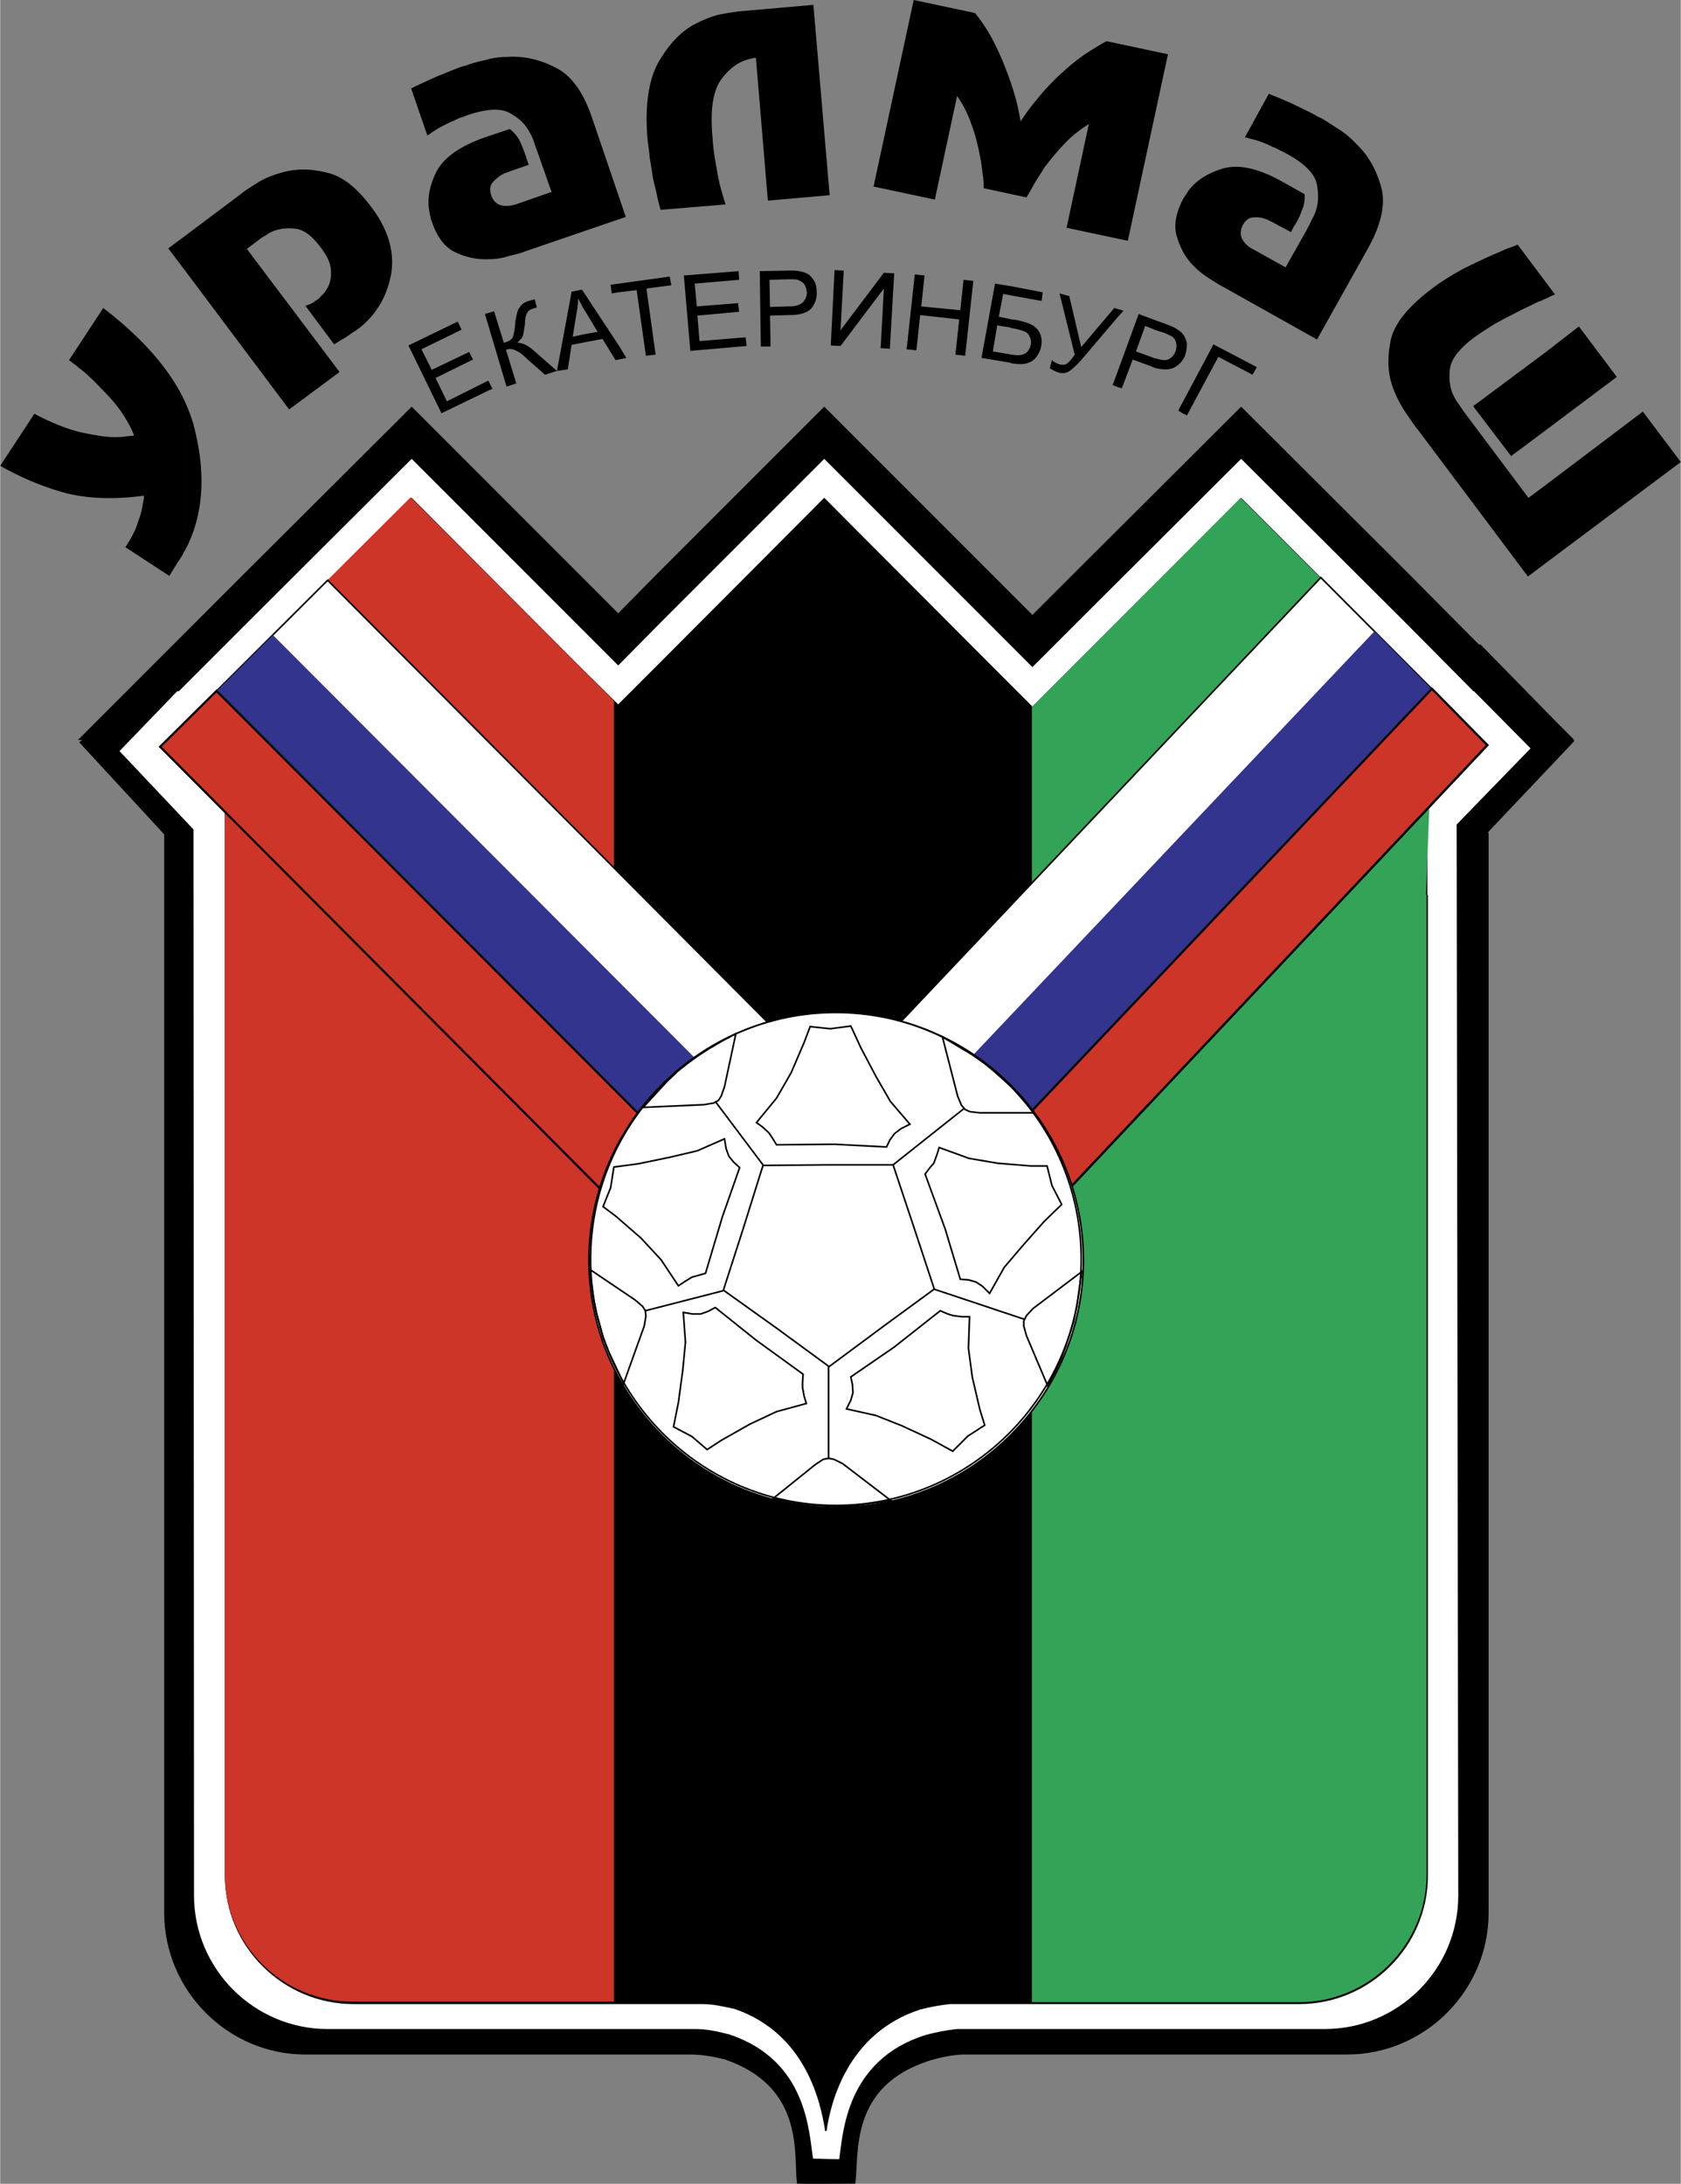
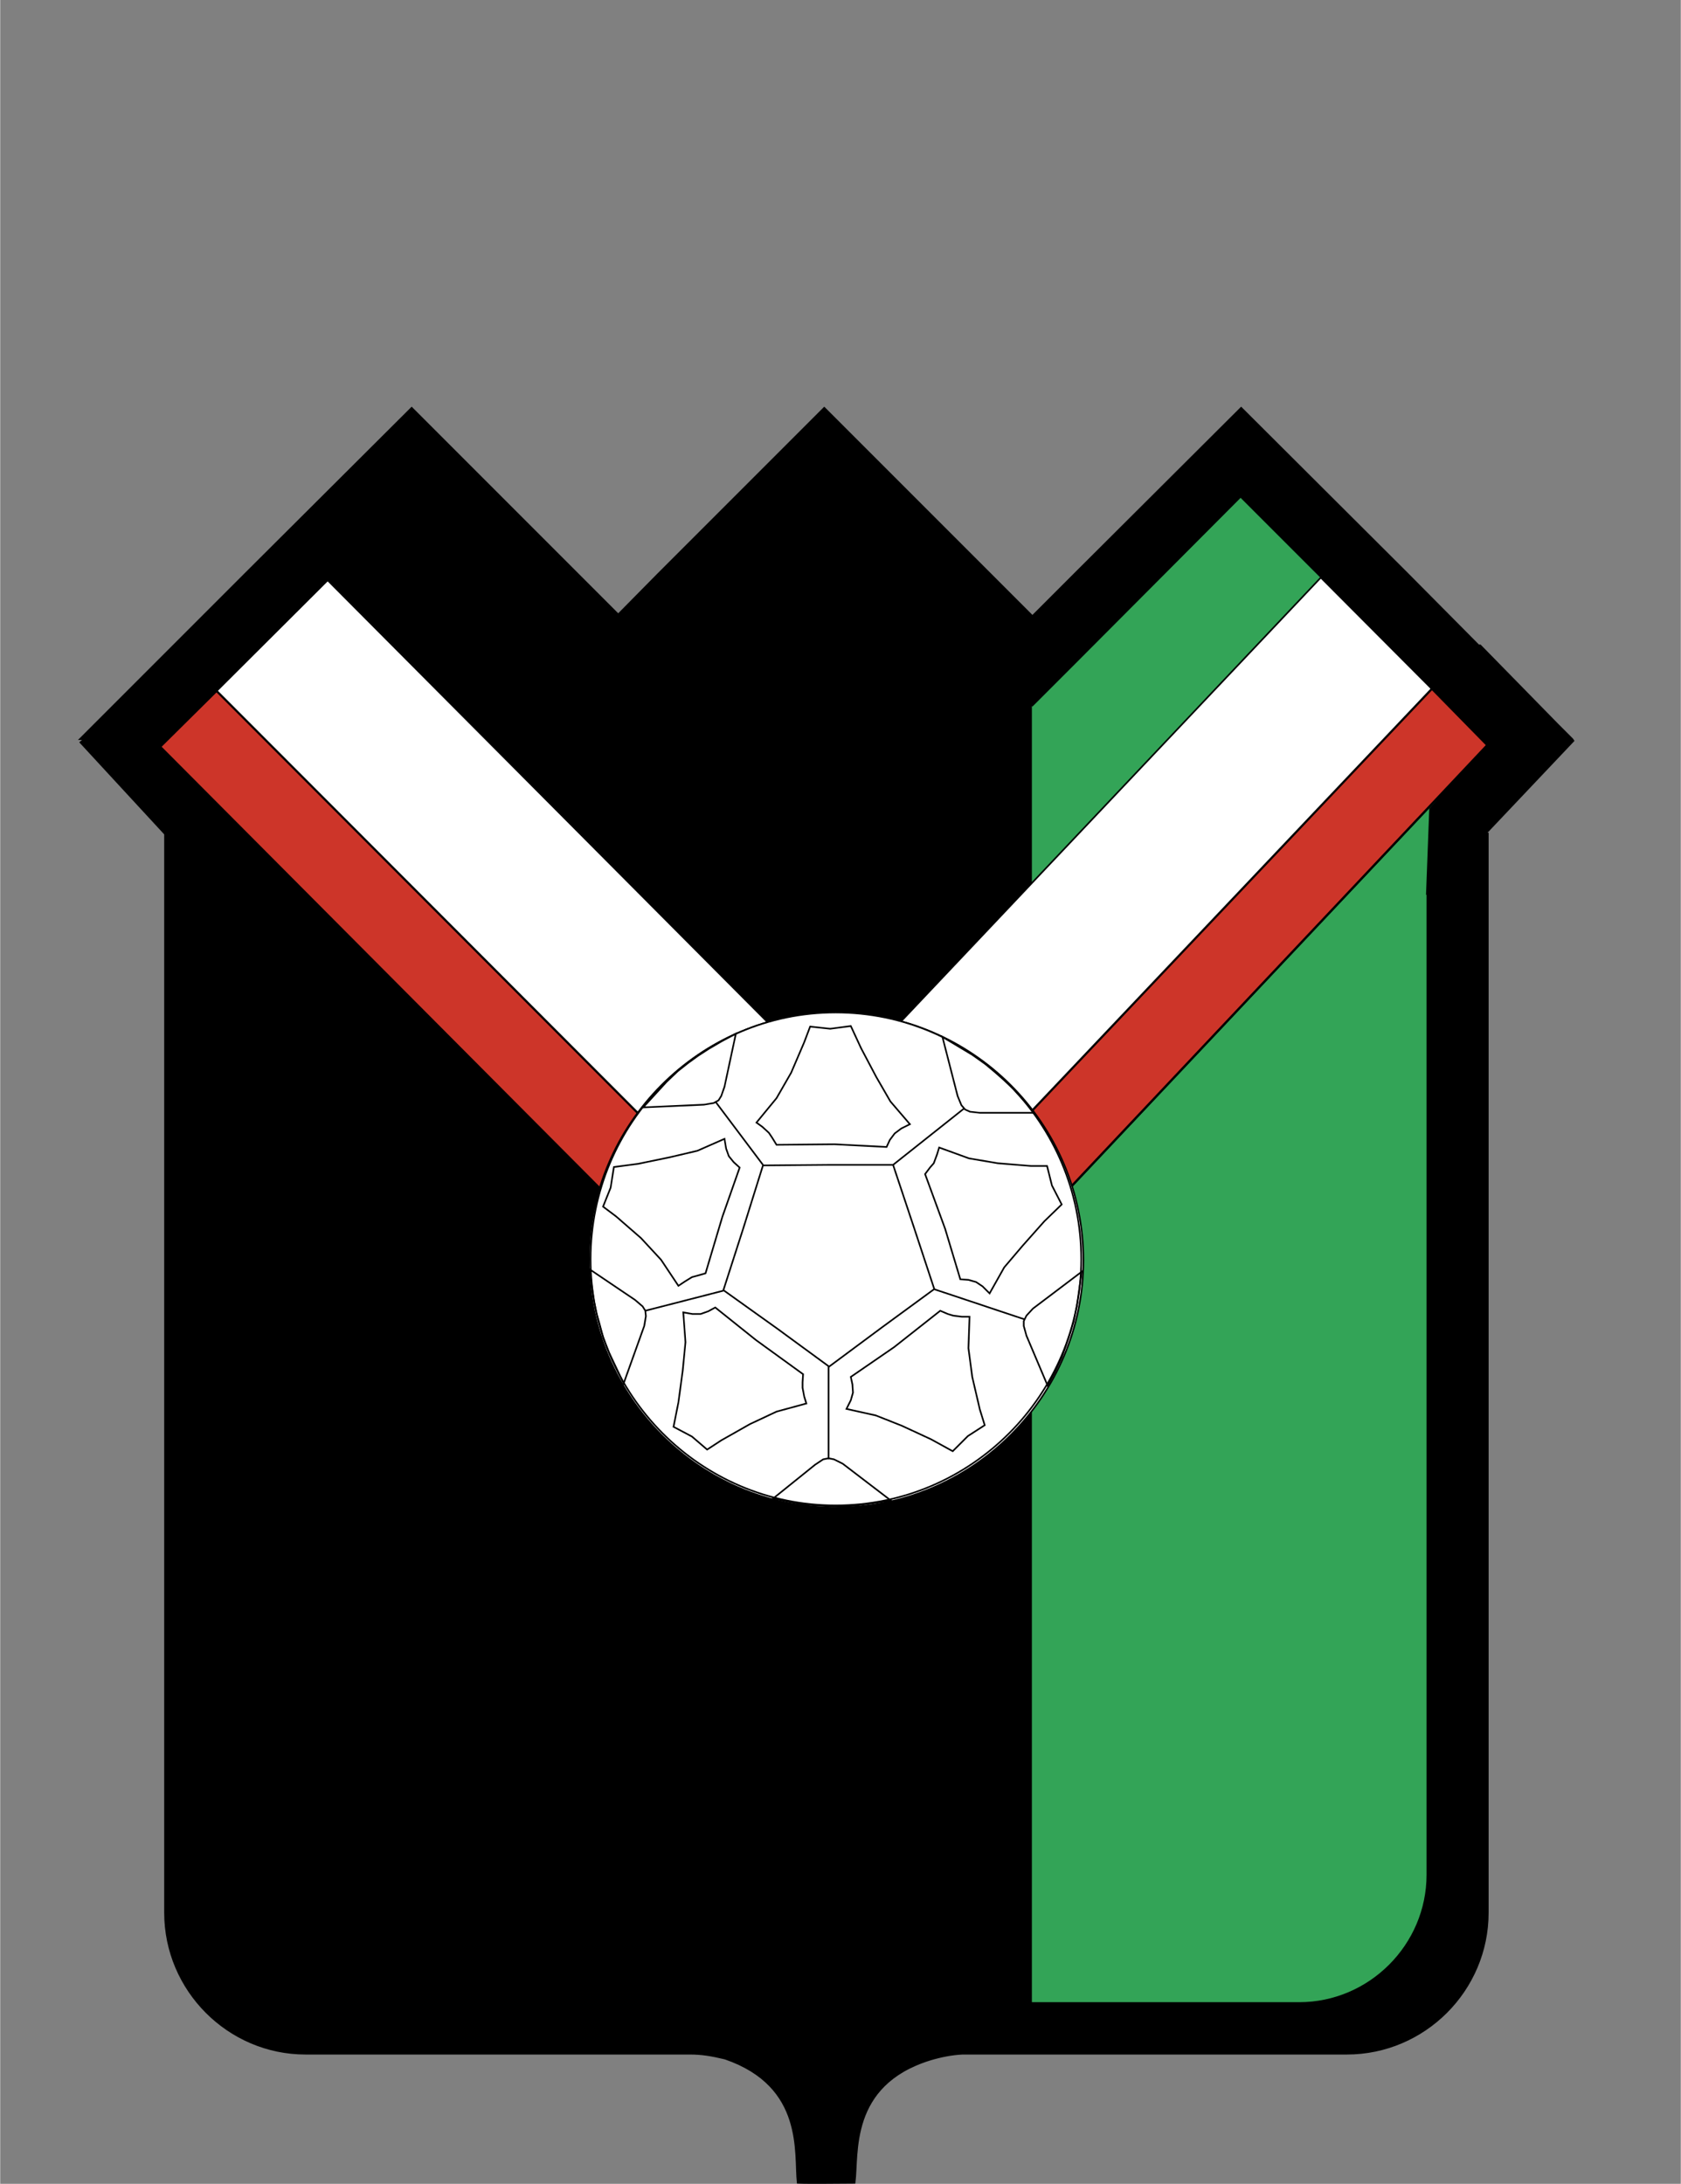
<svg xmlns="http://www.w3.org/2000/svg" width="1925" height="2500" viewBox="0 0 162.548 211.152">
  <rect x="0" y="0" width="162.548" height="211.152" fill="#808080" stroke="none" />
  <path d="M29.521 198.571h37.176c1.153 0 2.098.157 3.409.472 7.76 2.674 6.711 9.175 7.026 12.008 1.154.051 4.352 0 5.506 0 .367-2.779-.629-9.439 7.289-11.903 1.048-.315 2.097-.524 3.146-.577h37.176c7.499 0 13.633-6.135 13.633-13.633V80.593h-.209l8.494-8.967-.105-.158L150.594 70l-7.446-7.603h-.158l-6.921-6.974-16.044-15.993-16.045 15.993-4.143 4.143-4.142-4.143-15.993-15.992-15.994 15.992-3.933 3.985-3.985-3.985-15.992-15.992-16.045 15.992L7.708 71.468h.419l-.367.314 8.18 8.861v104.293c.001 7.5 6.135 13.635 13.581 13.635z" stroke="#000" stroke-width=".157" />
-   <path d="M31.671 196.264h35.551c1.154 0 2.045.209 3.304.524 7.446 2.517 7.603 9.281 8.023 12.007 1.048 0 1.572.053 2.674.053.367-2.674.681-9.596 8.285-12.008.997-.262 1.992-.472 3.041-.577H128.1c7.183 0 13.003-5.82 13.003-13.003l-.158-103.507 7.184-7.394-5.558-5.61h-.053l-6.449-6.503-16.044-15.992-16.045 15.992-4.143 4.143-4.142-4.143-15.993-15.991-15.994 15.992-3.933 3.986-3.985-3.986-15.992-15.992-16.045 15.992-6.502 6.503h-.157l-5.663 5.872 7.184 7.604.052 103.035c0 7.182 5.873 13.003 13.004 13.003z" fill="#fff" stroke="#000" stroke-width=".157" />
-   <path d="M34.188 193.695h33.715c1.049 0 1.94.209 3.146.471 7.026 2.413 8.389 9.229 8.809 11.798.053 0-.105 0 0 0 .367-2.518 1.94-9.439 9.124-11.746.996-.262 1.94-.419 2.884-.523h33.768c6.816 0 12.375-5.559 12.375-12.323v-94.75h-.053v-9.019l5.769-5.61-.996-.997-6.66-6.711-16.045-16.045-16.045 16.044-4.143 4.143-4.142-4.143L79.702 48.24 63.708 64.285l-3.933 3.933-3.985-3.933L39.798 48.24 23.753 64.285l-4.405 4.404h-.053l-3.617 3.619 6.135 6.029v103.036c0 6.763 5.558 12.322 12.375 12.322z" stroke="#000" stroke-width=".157" />
-   <path d="M34.083 193.537h25.273V67.746l-3.67-3.671-15.993-15.992-16.045 15.992-4.404 4.405h-.053l-3.618 3.618 6.134 6.082v102.982c.001 6.817 5.559 12.375 12.376 12.375z" fill="#cd3529" />
  <path d="M99.784 193.589h25.851c6.764 0 12.322-5.559 12.322-12.322v-94.75h-.052l.315-8.337 5.506-6.292-1.049-.997h.053l-6.711-6.711-16.046-16.045-15.994 16.045-4.143 4.142-.052-.052v125.319z" fill="#33a457" />
  <path fill="#fff" stroke="#000" stroke-width=".157" d="M15.521 72.202l65.806 66.173 62.555-66.33-16.15-16.202-46.929 49.603-49.132-49.341z" />
-   <path fill="#33348e" d="M15.468 72.255l65.806 66.068 62.556-66.278-10.907-11.011-52.068 54.952-54.48-54.585z" />
  <path fill="#cd3529" stroke="#000" stroke-width=".21" d="M15.468 72.202l65.859 66.121 62.503-66.278-5.349-5.453-57.364 60.51-60.195-60.3z" />
  <path d="M80.803 145.769c13.213 0 23.962-10.749 23.962-23.91 0-13.213-10.75-23.962-23.962-23.962-13.109 0-23.858 10.749-23.858 23.962-.001 13.161 10.749 23.91 23.858 23.91z" fill="#fff" stroke="#000" stroke-width=".157" />
  <path d="M80.803 145.558c13.108 0 23.753-10.696 23.753-23.805 0-13.161-10.645-23.857-23.753-23.857-13.057 0-23.701 10.696-23.701 23.857 0 13.109 10.644 23.805 23.701 23.805z" fill="#fff" stroke="#000" stroke-width=".157" />
  <path fill="none" stroke="#000" stroke-width=".157" d="M80.173 132.136l-5.086-3.723-5.139-3.671 1.941-6.03 1.887-6.03 6.293-.053h6.291l1.994 5.978 1.991 6.031-5.086 3.723zM62.398 126.734l-.262-.419-.735-.628-4.352-2.937.158 1.521.21 1.468.262 1.258.314 1.101.315 1.206.577 1.468 1.415 2.989 1.993-5.559.157-.943zM69.477 106.391l.262-.42.314-.892 1.101-5.139-1.363.734-1.258.735-1.049.681-.943.682-.998.787-1.1 1.048-2.255 2.465 5.873-.262.943-.158zM93.335 107.281l.472.21.943.105h5.244l-.996-1.205-.997-1.102-.891-.839-.892-.786-.943-.787-1.259-.892-2.884-1.729 1.469 5.715.367.891zM98.998 127.731v.471l.262.945 2.045 4.825.734-1.364.629-1.364.419-1.153.367-1.102.368-1.205.314-1.521.472-3.304-4.719 3.566-.629.682zM80.12 140.997l-.524.106-.786.524-4.038 3.25 1.469.314 1.415.263 1.259.104 1.154.053 1.258.053 1.52-.106 3.304-.471-4.667-3.566-.839-.418zM62.398 126.734l7.55-1.94M80.12 132.083v9.02M73.776 112.629l-4.614-6.134M86.36 112.629l6.869-5.452M90.294 124.638l8.808 2.936M85.731 110.899l.315-.681.472-.63.629-.471.84-.419-1.888-2.203-1.364-2.36-1.468-2.779-.996-2.149-1.993.262-1.94-.21-.576 1.521-1.259 2.936-1.416 2.464-1.94 2.36.577.419.629.577.315.472.419.681 5.611-.051zM82.271 133.132l.157.734.052.786-.209.734-.419.84 2.831.629 2.517.996 2.831 1.311 2.097 1.153 1.469-1.467 1.625-1.049-.472-1.52-.734-3.147-.368-2.779.106-3.041h-.734l-.839-.105-.525-.158-.734-.315-4.456 3.514zM69.162 126.42l-.682.368-.734.261h-.786l-.892-.157.21 2.883-.262 2.727-.42 3.094-.471 2.36 1.782.943 1.468 1.259 1.364-.891 2.779-1.574 2.569-1.205 2.884-.787-.209-.681-.158-.839v-.525l.052-.786-4.561-3.304zM71.521 112.892l-.577-.524-.471-.577-.263-.735-.157-.943-2.621 1.154-2.675.629-3.041.629-2.36.314-.314 1.993-.734 1.835 1.258.944 2.412 2.098 1.94 2.097 1.678 2.517.63-.419.681-.42.577-.158.734-.209 1.626-5.454zM92.863 123.693l.785.054.735.209.629.419.682.682 1.416-2.517 1.783-2.097 2.097-2.36 1.678-1.626-.944-1.835-.472-1.887h-1.573l-3.198-.262-2.779-.472-2.885-1.049-.21.681-.313.84-.367.419-.472.629 1.94 5.296z" />
-   <path d="M149.439 54.479v-7.551l9.439-7.131 3.67 4.877-13.109 9.805zm0-12.846l6.921-5.191-3.67-4.876-3.251 2.517v7.55zm0-12.741v-1.678l.944 1.258a5.34 5.34 0 0 0-.787.367c-.051 0-.103.053-.157.053zM17.881 38.854c.419.943.786 1.94.996 2.936.997 4.195.734 7.866-.786 11.012-.053.104-.157.262-.209.42V38.854h-.001zm131.558-11.64v1.678c-.209.104-.419.209-.628.262-.63.314-1.312.628-1.94.944-.682.367-1.363.682-1.992 1.048-.42.209-.787.472-1.206.734-.42.262-.787.525-1.154.787-1.416 1.049-2.202 2.097-2.307 3.042-.105.944 0 1.835.367 2.569.157.315.315.577.524.839.157.263.367.524.524.787.052 0 .052 0 .052.053l6.135 8.18 1.625-1.207v7.551l-1.677 1.259-10.697-14.262-.052-.053a34.058 34.058 0 0 1-1.101-1.573 11.23 11.23 0 0 1-1.101-2.097c-.576-1.363-.682-2.884-.367-4.614.262-1.678 1.625-3.408 3.984-5.191.944-.734 1.993-1.363 3.041-1.94a74.3 74.3 0 0 1 2.989-1.416c.42-.158.839-.367 1.206-.524.419-.157.786-.262 1.101-.42l2.674 3.564zm0 6.869l-6.974 5.191 3.671 4.824 3.303-2.464v-7.551zM17.881 26.165l10.067 13.423 4.876-3.618-8.966-11.902 1.101-.839c.21-.157.42-.314.734-.471.262-.21.577-.367.891-.472.629-.21 1.311-.262 2.098-.158.786.158 1.52.734 2.307 1.783.681.891.996 1.625.996 2.307.053.682-.105 1.258-.367 1.678-.104.21-.262.419-.472.629-.157.157-.315.314-.419.42-.209.104-.367.262-.577.367-.157.104-.367.157-.629.262l2.779 3.723c.262-.157.576-.367.943-.577.367-.21.682-.472 1.102-.734.052 0 .104-.053.157-.105.053-.052.105-.104.157-.104 1.678-1.311 2.727-3.041 3.146-5.244.367-2.15-.262-4.352-1.94-6.554-1.416-1.888-2.831-2.988-4.352-3.304-1.469-.367-2.831-.367-4.038-.052-1.048.262-1.94.629-2.674 1.101-.734.471-1.259.787-1.468.996l-5.453 4.089v3.356h.001zM39.746 8.546a84.02 84.02 0 0 1 2.622-1.205c.786-.315 1.521-.629 2.254-.892.053 0 .158-.052.21-.052.052 0 .157-.053.209-.053.524-.209 1.101-.367 1.835-.524a7.338 7.338 0 0 1 2.149-.315c1.521-.104 3.094.21 4.614.997 1.573.734 2.779 2.412 3.618 4.928l3.25 9.543-9.805 3.356c-.367.157-.839.262-1.469.418a6.33 6.33 0 0 1-1.992.315c-1.049.052-2.098-.158-3.146-.63-1.049-.472-1.835-1.468-2.36-3.041a.994.994 0 0 1-.105-.419c-.052-.157-.105-.314-.105-.472-.262-1.258 0-2.569.682-3.932.734-1.363 2.307-2.464 4.719-3.304l2.36-.787c.472.367.787.787.996 1.206.209.472.368.892.524 1.311 0 .053 0 .104.053.104v.105l.262.734-1.678.577c-.157.053-.262.105-.419.157-.157.053-.314.105-.472.21-.367.209-.681.472-.943.787s-.262.734-.105 1.259c.157.418.419.734.839.891.472.158.943.105 1.52-.052l3.461-1.207-1.416-4.037c-.105-.262-.21-.577-.315-.891a4.682 4.682 0 0 0-.419-.891c-.419-.787-1.049-1.364-1.94-1.836-.891-.471-2.202-.367-3.985.21-.262.105-.472.209-.734.262-.262.105-.472.21-.682.314-.419.158-.786.367-1.206.577-.419.209-.839.524-1.311.839l-1.57-4.56zM73.095 5.61h-.21c-.105 0-.157.052-.209.052-1.101.209-2.045.839-2.884 1.94-.839 1.102-1.154 2.989-.892 5.716.053.997.21 1.992.42 3.094.157 1.101.472 2.202.838 3.355l-6.292.524c-.105-.472-.263-.944-.368-1.521-.104-.524-.262-1.048-.367-1.573-.105-.682-.209-1.363-.315-1.993-.052-.682-.157-1.259-.209-1.783-.262-3.198.105-5.611.996-7.288.944-1.678 2.045-2.884 3.251-3.618.944-.525 1.835-.892 2.674-1.102a28.01 28.01 0 0 1 1.94-.314l7.184-.63 1.573 18.405-5.977.526-1.153-13.79zm11.378 12.427L88.354 0l5.925 1.258c.734.892 1.416 1.94 1.992 3.146.578 1.153 1.049 2.359 1.468 3.565.211.629.42 1.312.578 1.94.157.629.262 1.207.367 1.783h.052c.524-.839 1.101-1.573 1.677-2.254.578-.734 1.154-1.311 1.73-1.888 1.154-1.101 2.203-1.94 3.094-2.517.943-.577 1.52-.944 1.783-1.049l5.925 1.259-3.88 18.038-5.925-1.258 2.15-10.016a11.614 11.614 0 0 0-2.254 1.783 28.944 28.944 0 0 0-2.045 2.412c-.315.524-.629.997-.945 1.521-.262.471-.523.943-.786 1.363l-4.142-.892c0-.419 0-.891-.105-1.416-.052-.472-.104-.996-.209-1.468-.21-1.153-.472-2.254-.892-3.355a10.637 10.637 0 0 0-1.363-2.674l-2.15 10.015-5.926-1.259zm38.226-8.966c1.048.419 1.94.786 2.674 1.153s1.468.681 2.15 1.101c.052 0 .104.052.157.052.104.052.157.105.209.105.472.315.997.629 1.625 1.049a8.368 8.368 0 0 1 1.679 1.415c1.101 1.049 1.887 2.413 2.358 4.09.472 1.626.053 3.618-1.257 5.978l-4.93 8.81-9.071-5.086c-.314-.158-.734-.42-1.311-.787a8.257 8.257 0 0 1-1.573-1.258c-.734-.735-1.258-1.679-1.572-2.727-.367-1.101-.158-2.36.629-3.828.105-.105.157-.262.262-.367.053-.105.157-.262.263-.419.787-.996 1.94-1.678 3.408-2.098 1.521-.367 3.355.053 5.611 1.312l2.149 1.206a3.115 3.115 0 0 1-.263 1.573 6.96 6.96 0 0 1-.576 1.259c-.052.051-.052.104-.052.104l-.105.105-.315.628-1.572-.838c-.105-.053-.263-.158-.42-.21-.105-.052-.262-.157-.472-.209a2.33 2.33 0 0 0-1.205-.157c-.368 0-.735.262-.997.734-.21.419-.262.839-.105 1.258.21.419.524.787 1.05 1.049l3.197 1.783 2.098-3.724v-.052c.159-.209.263-.471.42-.787.156-.314.313-.577.419-.944.263-.787.263-1.678.053-2.674-.263-.944-1.207-1.888-2.833-2.779-.209-.105-.471-.262-.734-.368-.209-.105-.419-.262-.681-.314-.367-.21-.787-.367-1.206-.524-.42-.157-.944-.262-1.468-.419l2.307-4.195zM9.963 29.782c3.775 2.884 6.45 5.926 7.918 9.072v14.368a.831.831 0 0 0-.21.367 9.018 9.018 0 0 1-.472.734l-.839 1.363-4.247-2.779c.577-.891.996-1.678 1.206-2.412.262-.682.419-1.311.472-1.783.053-.209.053-.314.105-.471v-.315c-2.727.367-5.139.315-7.393-.209C4.3 47.139 2.15 46.248 0 45.042l3.304-5.034c1.678.892 3.199 1.469 4.457 1.783 1.259.263 2.359.473 3.251.473.367 0 .734 0 1.049-.053.314-.053.629-.053.891-.105-.314-.838-.787-1.625-1.363-2.464-.577-.787-1.258-1.521-1.993-2.254-.472-.524-.944-.944-1.468-1.417a121.37 121.37 0 0 0-1.468-1.153l3.303-5.036zm7.918-6.973v3.356l-1.626-2.15 1.626-1.206zM114.36 39.956v-1.049l2.989-5.611 4.195 2.203-.419.734-3.304-1.73-3.041 5.663-.42-.21zm0-5.14c.105-.157.211-.314.263-.524.104-.367.158-.682.158-1.049a2.325 2.325 0 0 0-.315-.838c-.052-.053-.105-.105-.105-.157v2.568zm0-2.568v2.569a2.222 2.222 0 0 1-.839.734c-.419.21-.996.21-1.73.053v-.944c.524.157.892.21 1.153.104.367-.157.577-.419.734-.786a1.56 1.56 0 0 0 .053-.839 1.042 1.042 0 0 0-.42-.629c-.158-.053-.419-.209-.838-.367l-.682-.209v-.944l.892.314c.471.21.838.315 1.049.473.262.156.472.313.628.471zm0 6.659v1.049l-.419-.262.419-.787zm-2.568-7.918v.944l-1.048-.419-.892 2.465 1.729.628a.395.395 0 0 0 .21.053v.944c-.157-.053-.314-.104-.524-.209l-1.731-.63-1.049 2.779-.367-.104v-1.625l1.992-5.454 1.68.628zm-3.671-.367l.524-.577-.524-.157v.734zm0-.734v.734l-3.565 4.195c-.524.577-.944.944-1.206 1.101-.263.158-.577.21-.997.105-.262-.105-.523-.209-.838-.419l.209-.787c.209.21.472.315.734.419.262.053.472.053.682-.053.158-.104.472-.419.786-.891l-1.468-5.925.944.262 1.153 4.93 3.198-3.776.368.105zm0 5.925l-.524 1.416.524.21v-1.626zm-10.277-.681v-.839h.052c.525.104.943.052 1.206-.105.315-.157.472-.472.577-.838.053-.315 0-.577-.104-.787a.864.864 0 0 0-.524-.523c-.262-.105-.628-.21-1.206-.315v-.838l.472.052c.629.157 1.101.263 1.468.472.367.21.629.472.786.839a2 2 0 0 1 .105 1.258 2.175 2.175 0 0 1-.419.943 1.463 1.463 0 0 1-.839.63c-.368.155-.84.155-1.574.051zm0-6.555v-.892l2.989.576-.104.839-2.885-.523zm0-.891v.892l-.839-.158-.419 2.202 1.258.263v.838c-.052 0-.105 0-.105-.053l-1.31-.209-.419 2.517 1.835.314v.839c-.052 0-.105 0-.105-.053l-2.83-.473 1.31-7.183 1.624.264zm-21.603 2.779v-.839h.104c.63 0 .997-.157 1.259-.367.262-.263.419-.577.419-.997-.052-.314-.105-.576-.262-.786-.158-.21-.368-.314-.63-.42-.104-.052-.419-.052-.839-.052h-.052v-.839c.472 0 .839 0 .997.052.367.053.681.157.944.314.209.157.418.419.577.682.157.314.209.628.209.996.053.629-.157 1.153-.524 1.625-.419.42-1.101.63-2.098.63h-.104v.001zm4.457-4.353l.892.053-.315 5.768 4.195-5.558.997.052-.419 7.289-.892-.053.315-5.768-4.195 5.558-.943-.052.365-7.289zm6.973 7.656l.787-7.236.943.105-.314 2.988 3.775.367.314-2.937.944.105-.786 7.235-.945-.104.367-3.408-3.775-.419-.367 3.408-.943-.104zm-11.43-7.603v.839l-1.835.052.053 2.623 1.783-.053v.839l-1.783.052.052 2.989h-.943l-.105-7.289 2.727-.052h.051zm-16.412 8.599v-1.363l.734 1.206-.734.157zm0-6.502l1.73-.209.891 6.344.944-.104-.892-6.397 2.412-.314-.157-.839-4.929.683v.836h.001zm6.921 5.663l-.629-7.288 5.296-.42.052.838-4.299.368.209 2.202 3.985-.314.104.838-4.037.367.209 2.465 4.457-.367.104.839-5.451.472zm-6.921-6.501v.838l-.682.105-.105-.839.787-.104zm0 5.977v1.363l-.314.053-1.259-2.044-1.678.314V32.3l1.206-.21-1.102-1.835c-.052-.053-.052-.105-.104-.157v-1.626l3.251 4.929zm-12.585 3.461l.367.734-.367.157v-.891zm9.334-8.39v1.626c-.315-.525-.524-.944-.682-1.259 0 .472-.052.943-.157 1.468l-.367 2.254 1.206-.262v.786l-1.311.263-.367 2.36-1.049.157 1.416-7.656.996-.209.315.472zm-9.334 3.093l1.73 5.821.944-.315-.997-3.25c.314-.105.629-.105.892.052.314.105.681.367 1.153.839l1.731 1.521 1.153-.367-2.15-1.887c-.629-.577-1.207-.839-1.678-.839.158-.157.315-.314.472-.524.105-.209.158-.629.263-1.312 0-.523.105-.891.209-1.048.105-.21.262-.315.577-.42.052 0 .104-.053.209-.053.052-.051.158-.051.158-.051l-.21-.787c-.053 0-.21.052-.577.157-.262.053-.525.21-.734.419-.158.21-.314.419-.367.629-.052.21-.157.577-.209 1.102-.053.734-.157 1.153-.262 1.415-.157.209-.419.367-.839.472l-.944-3.041-.524.157v1.31zm-4.562 8.391l-3.198-6.555 4.771-2.308.367.787-3.879 1.888.996 1.992 3.618-1.73.367.734-3.619 1.783 1.102 2.255 3.985-1.993.053.053v.891l-4.563 2.203zm4.562-9.701l-.367.104.367 1.206v-1.31z" />
</svg>